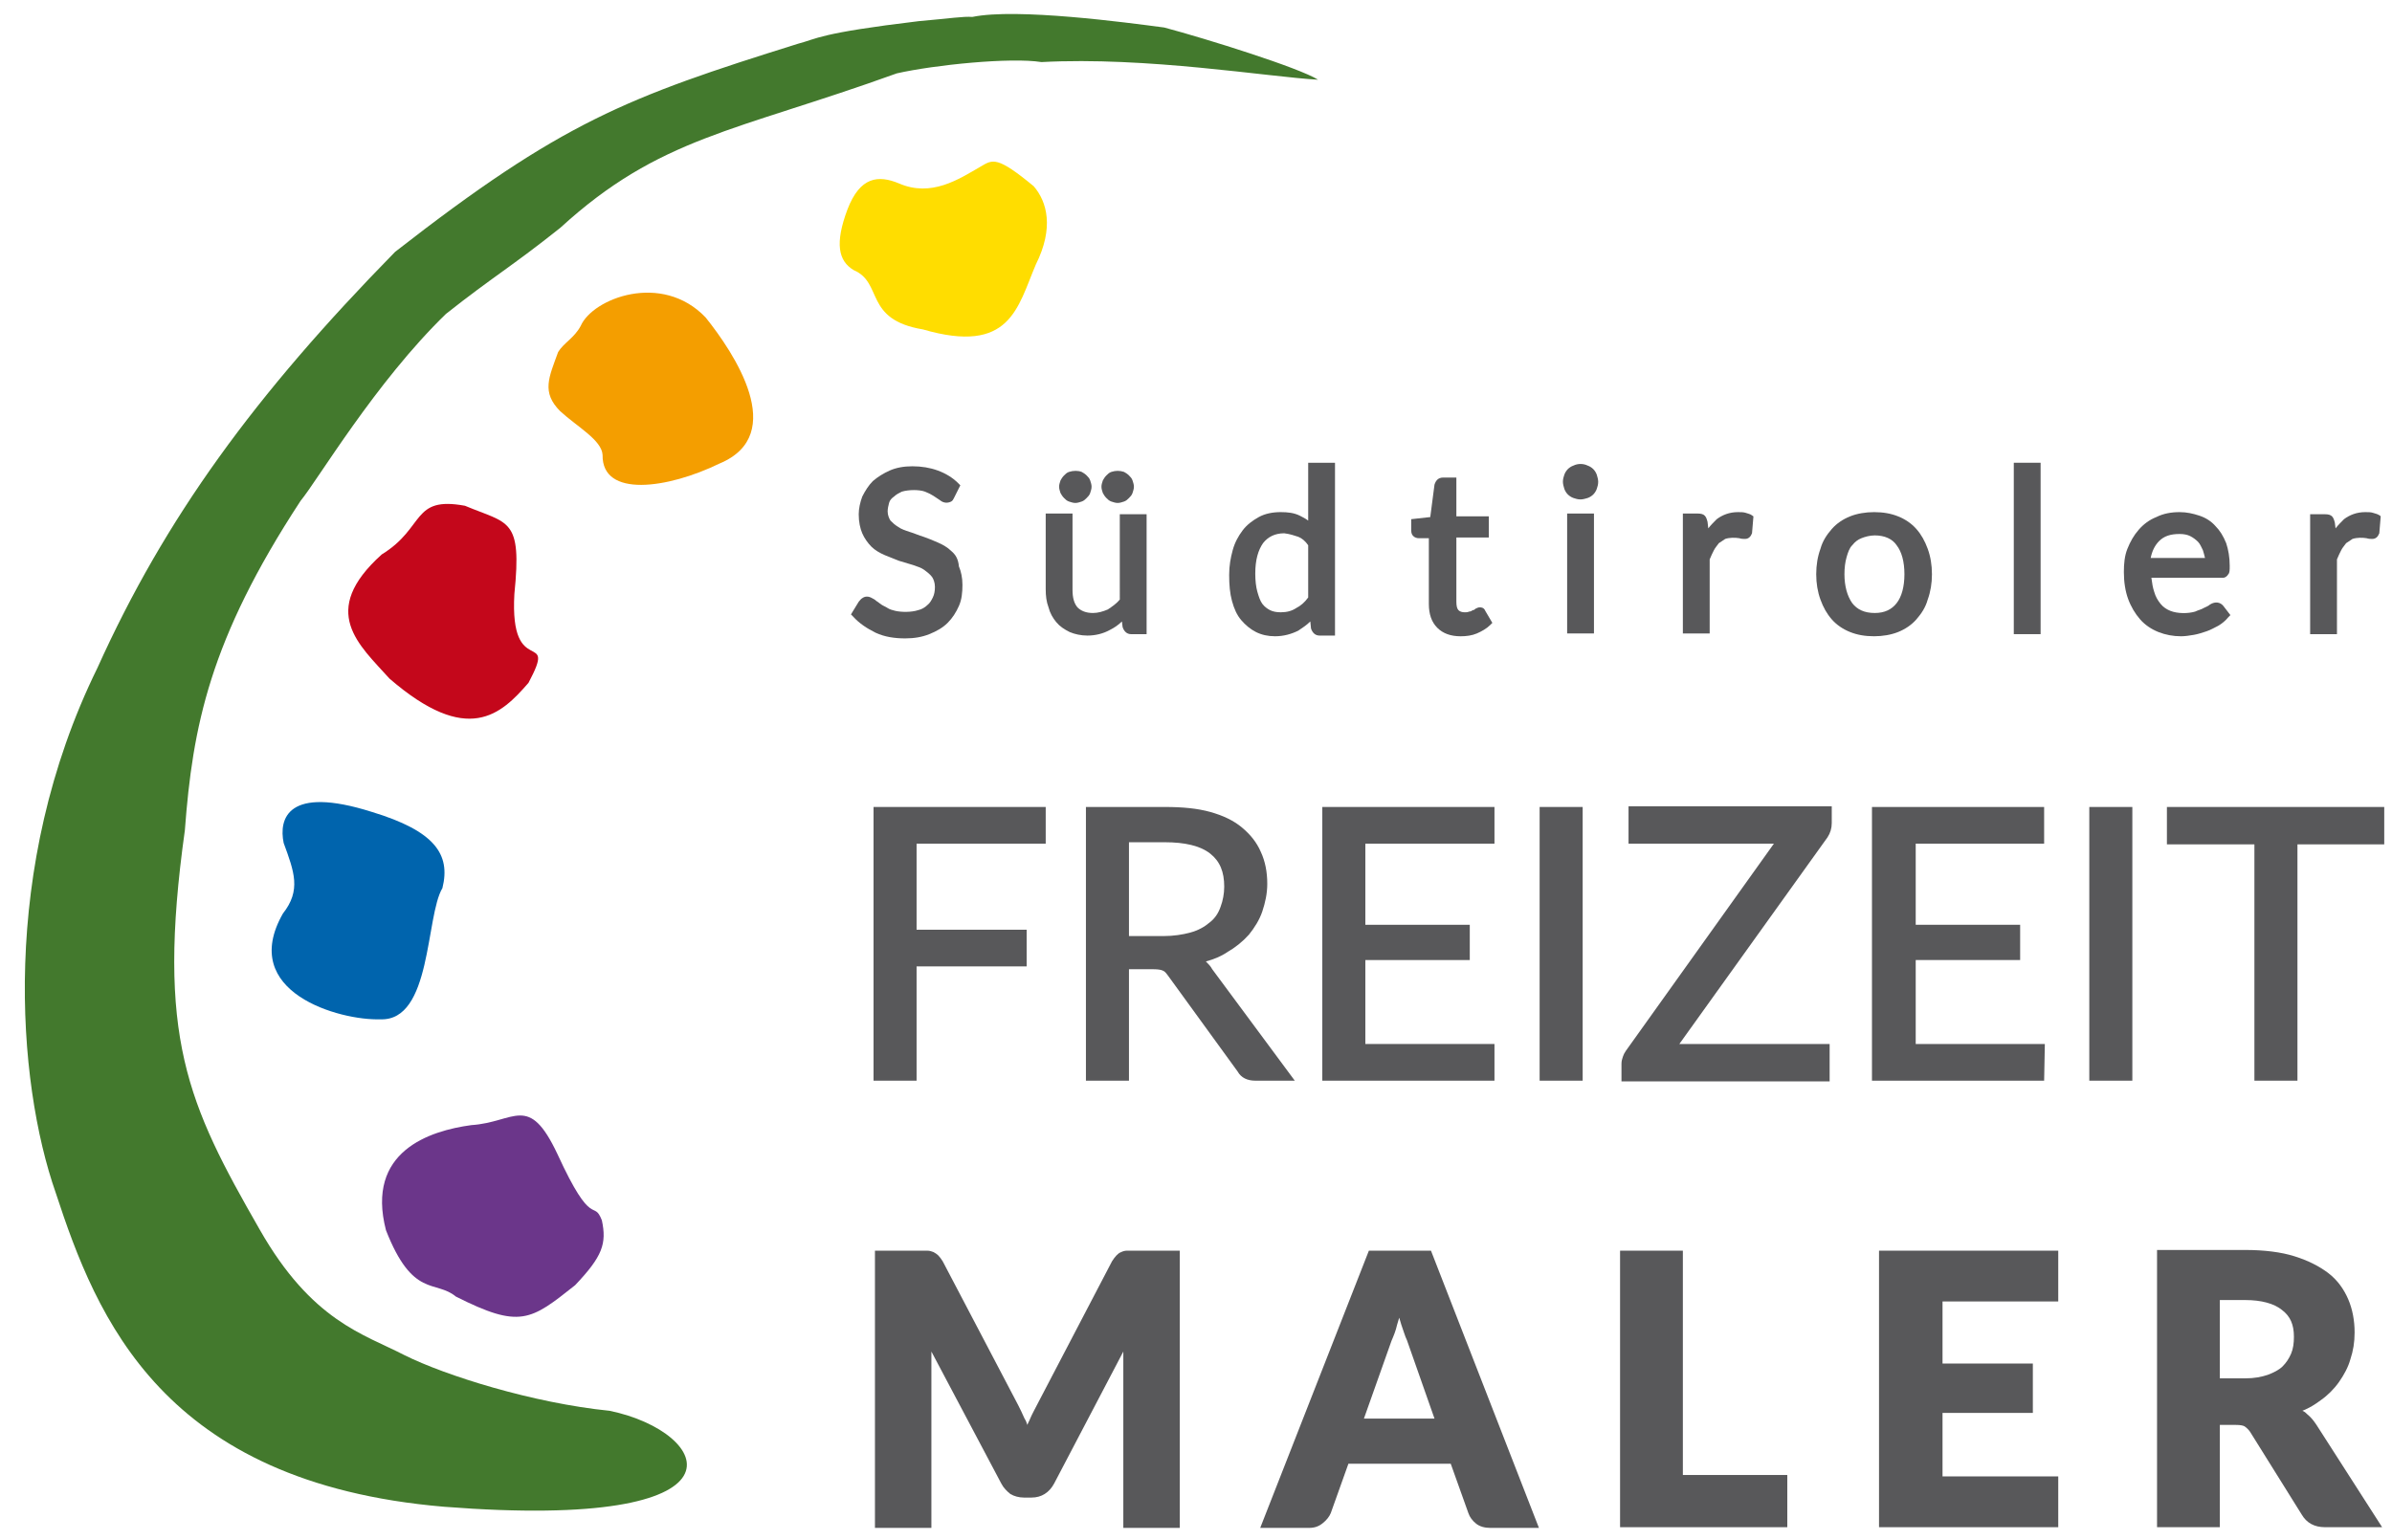
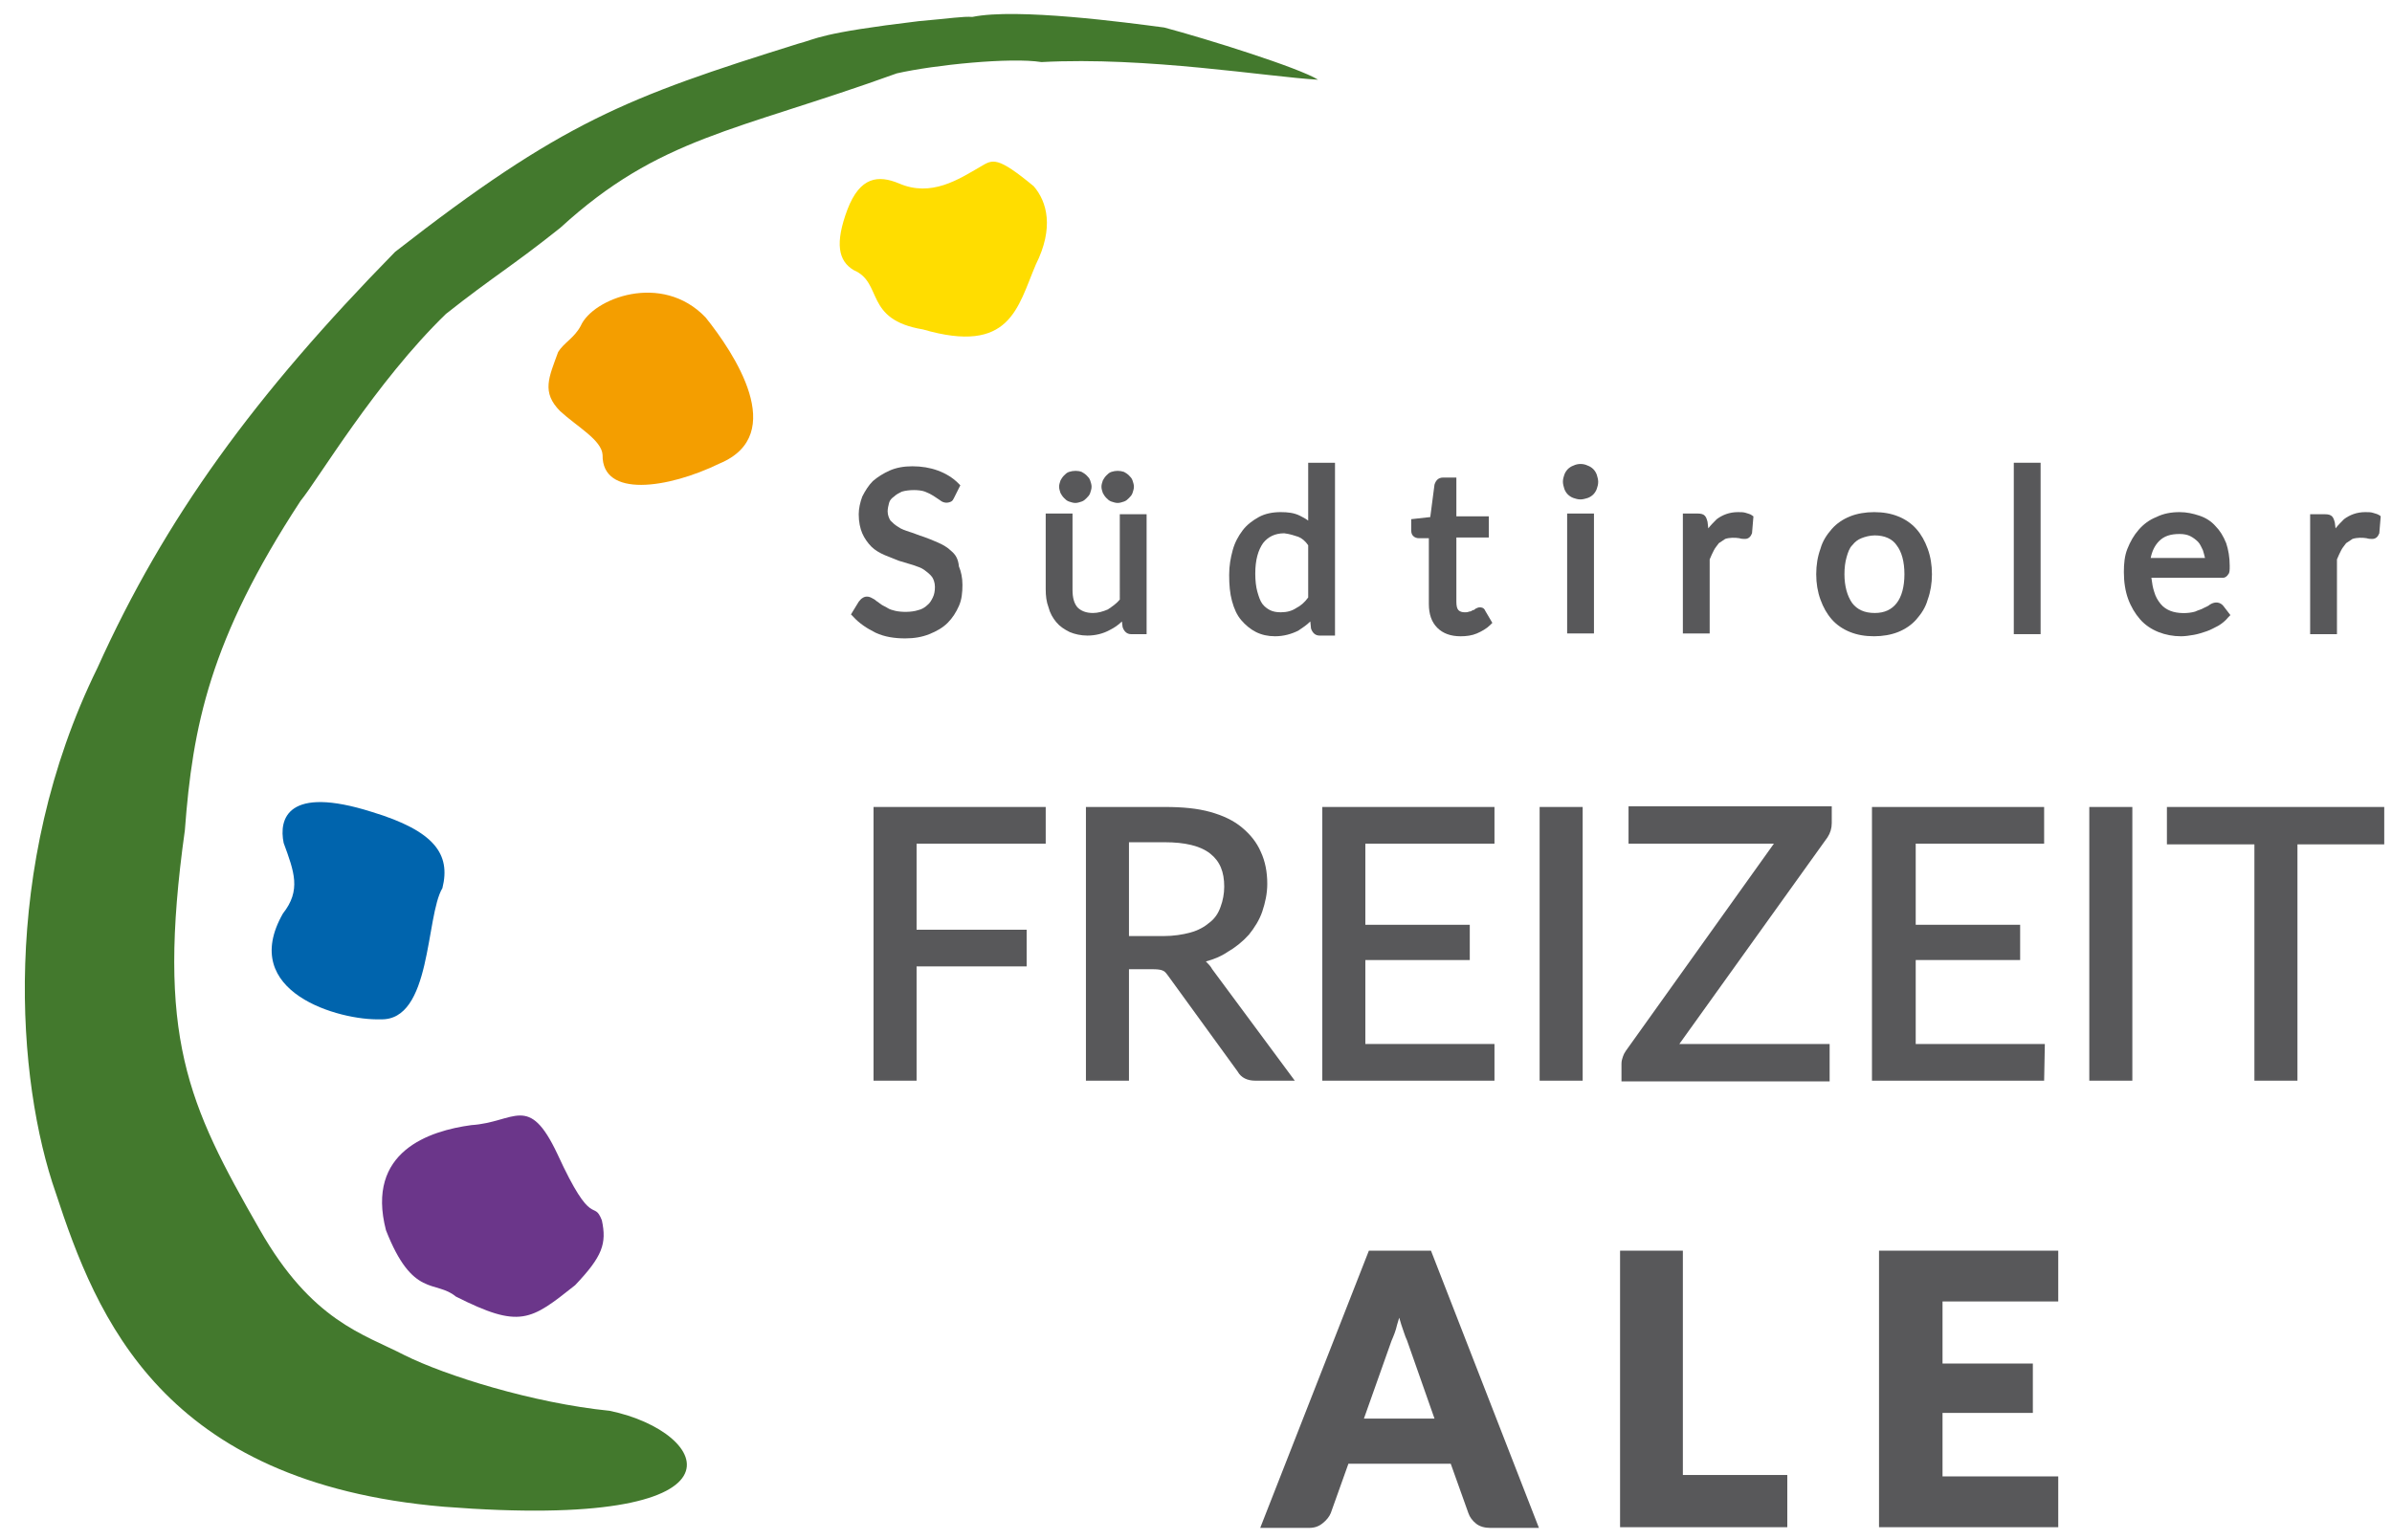
<svg xmlns="http://www.w3.org/2000/svg" version="1.1" id="Ebene_2" x="0px" y="0px" viewBox="0 0 339 218.3" style="enable-background:new 0 0 339 218.3;" xml:space="preserve">
  <style type="text/css">
	.st0{fill:#43792D;}
	.st1{fill:#FFDD00;}
	.st2{fill:#F49E00;}
	.st3{fill:#C4071B;}
	.st4{fill:#0064AD;}
	.st5{fill:#6B368A;}
	.st6{fill:#58585A;}
</style>
  <path class="st0" d="M62.9,213.6c44.8,3.5,38-10.6,23.5-13.6c-10.9-1.1-23.3-5-29.1-7.9c-5.8-3-13.1-4.8-20.5-17.8  c-10.2-17.8-14.7-27.3-10.6-56.6C27.3,103,29.7,90.7,42.6,71c2.4-2.9,10.6-16.8,20.6-26.5c6.7-5.3,9.3-6.7,16.2-12.2  c14.1-12.9,24.7-13.6,47.7-21.9c5.3-1.2,16.1-2.3,20.5-1.6c14.9-0.8,32.1,2.1,39.2,2.5c-2.7-1.7-15.8-5.8-21.8-7.4  c-5.3-0.7-20.9-2.8-27.2-1.5c-1.3-0.1-3,0.2-7.6,0.6c-14.2,1.7-14.4,2.5-17.1,3.2C88.8,13.8,79.6,17.3,56,35.7  C36.1,56,23.4,73.4,13.8,94.7C-0.1,123,2.4,153.4,7.9,169.1C13.7,186.8,23,210.2,62.9,213.6z" />
  <path class="st1" d="M127.4,26c4.6,2,8.5-0.6,11.6-2.4c1.7-1,2.3-1.5,7.5,2.8c1.9,2.2,2.9,5.9,0.3,11.1c-2.6,6.1-3.6,12.8-16,9.2  c-8.4-1.4-5.6-6.6-9.8-8.4c-2.2-1.3-2.7-3.8-0.9-8.6C121.9,25,124.5,24.8,127.4,26z" />
  <path class="st2" d="M82.3,46.2c1.7-3.9,11.5-7.7,17.7-1.2c4,5,11.8,16.6,2,20.7c-7.4,3.6-16.7,4.9-16.6-1.2c-0.1-2.1-3.6-4-6-6.2  c-2.7-2.7-1.6-4.8-0.3-8.4C79.9,48.6,81.4,47.9,82.3,46.2z" />
-   <path class="st3" d="M55.2,96.2c-4.3-4.8-10.1-9.5-1.1-17.6c6.2-3.8,4.2-8.3,11.8-6.9c6.2,2.6,8.1,1.7,7,12.5  c-0.7,12.4,6.2,4.7,2,12.6C71,101.3,66.3,105.8,55.2,96.2z" />
-   <path class="st4" d="M40.2,119.5c-0.7-3.4,0.5-8.2,12.5-4.4c8.9,2.7,11.2,6,10,10.8c-2.4,4-1.5,18.9-8.8,18.6  c-5.7,0.2-20.2-3.8-13.8-15C42.7,126.2,41.7,123.6,40.2,119.5z" />
+   <path class="st4" d="M40.2,119.5c-0.7-3.4,0.5-8.2,12.5-4.4c8.9,2.7,11.2,6,10,10.8c-2.4,4-1.5,18.9-8.8,18.6  c-5.7,0.2-20.2-3.8-13.8-15C42.7,126.2,41.7,123.6,40.2,119.5" />
  <path class="st5" d="M81.5,182.2c-6.3,5-7.8,6.2-16.9,1.6c-2.9-2.4-6.1,0.3-9.9-9.4c-2.9-11.2,6.2-14.1,12.1-14.9  c6.2-0.4,8.1-4.6,12.2,4.1c5,10.9,5.1,6.3,6.3,9.4C86,176.3,85.4,178.1,81.5,182.2z" />
  <g>
    <path class="st6" d="M134.8,78.1c-0.5-0.5-1.2-0.9-1.9-1.2c-0.7-0.3-1.4-0.6-2-0.8c-0.7-0.2-1.3-0.5-2-0.7   c-0.6-0.2-1.2-0.4-1.6-0.7c-0.5-0.3-0.8-0.6-1.1-0.9c-0.2-0.3-0.4-0.8-0.4-1.3c0-0.4,0.1-0.8,0.2-1.2c0.1-0.4,0.4-0.7,0.7-0.9   c0.3-0.3,0.7-0.5,1.1-0.7c1-0.3,2.5-0.3,3.3,0c0.5,0.2,0.9,0.4,1.2,0.6c0.3,0.2,0.6,0.4,0.9,0.6c0.6,0.5,1.2,0.4,1.6,0.2   c0.2-0.1,0.3-0.3,0.4-0.5l0.9-1.8l-0.3-0.3c-0.8-0.8-1.8-1.4-2.9-1.8c-1.1-0.4-2.3-0.6-3.6-0.6c-1.2,0-2.3,0.2-3.2,0.6   c-0.9,0.4-1.7,0.9-2.4,1.5c-0.6,0.6-1.1,1.4-1.5,2.2c-0.3,0.8-0.5,1.7-0.5,2.5c0,1.1,0.2,2,0.5,2.7c0.3,0.7,0.8,1.4,1.3,1.9   c0.5,0.5,1.2,0.9,1.9,1.2c0.7,0.3,1.3,0.5,2,0.8c0.7,0.2,1.3,0.4,2,0.6c0.6,0.2,1.2,0.4,1.6,0.7c0.4,0.3,0.8,0.6,1.1,1   c0.2,0.3,0.4,0.8,0.4,1.4c0,0.6-0.1,1.1-0.3,1.5c-0.2,0.4-0.4,0.8-0.8,1.1c-0.3,0.3-0.8,0.6-1.3,0.7c-0.9,0.3-2.3,0.3-3.2,0.1   c-0.4-0.1-0.8-0.2-1.1-0.4c-0.3-0.2-0.6-0.3-0.9-0.5c-0.3-0.2-0.5-0.4-0.7-0.5c-0.2-0.2-0.4-0.3-0.6-0.4c-0.5-0.3-1-0.3-1.4,0   c-0.2,0.1-0.3,0.3-0.5,0.5l-1.1,1.8l0.3,0.3c0.9,1,2,1.7,3.2,2.3c1.3,0.6,2.7,0.8,4.2,0.8c1.3,0,2.4-0.2,3.4-0.6   c1-0.4,1.9-0.9,2.6-1.6c0.7-0.7,1.2-1.5,1.6-2.4c0.4-0.9,0.5-1.9,0.5-3c0-1-0.2-1.9-0.5-2.6C135.8,79.2,135.4,78.6,134.8,78.1z" />
    <path class="st6" d="M156.8,70.6c0.2,0.2,0.4,0.4,0.7,0.5c0.3,0.1,0.6,0.2,0.9,0.2c0.3,0,0.6-0.1,0.9-0.2c0.3-0.1,0.5-0.3,0.7-0.5   c0.2-0.2,0.4-0.4,0.5-0.7c0.1-0.3,0.2-0.6,0.2-0.9c0-0.3-0.1-0.6-0.2-0.9c-0.1-0.3-0.3-0.5-0.5-0.7c-0.2-0.2-0.5-0.4-0.7-0.5   c-0.6-0.2-1.2-0.2-1.8,0c-0.3,0.1-0.5,0.3-0.7,0.5c-0.2,0.2-0.4,0.5-0.5,0.7c-0.1,0.3-0.2,0.6-0.2,0.9c0,0.3,0.1,0.6,0.2,0.9   C156.4,70.1,156.6,70.4,156.8,70.6z" />
    <path class="st6" d="M150.8,70.6c0.2,0.2,0.4,0.4,0.7,0.5c0.3,0.1,0.6,0.2,0.9,0.2c0.3,0,0.6-0.1,0.9-0.2c0.3-0.1,0.5-0.3,0.7-0.5   c0.2-0.2,0.4-0.4,0.5-0.7c0.1-0.3,0.2-0.6,0.2-0.9c0-0.3-0.1-0.6-0.2-0.9c-0.1-0.3-0.3-0.5-0.5-0.7c-0.2-0.2-0.5-0.4-0.7-0.5   c-0.5-0.2-1.2-0.2-1.8,0c-0.3,0.1-0.5,0.3-0.7,0.5c-0.2,0.2-0.4,0.5-0.5,0.7c-0.1,0.3-0.2,0.6-0.2,0.9c0,0.3,0.1,0.6,0.2,0.9   C150.4,70.1,150.6,70.4,150.8,70.6z" />
    <path class="st6" d="M158.7,85c-0.5,0.6-1.1,1-1.7,1.4c-0.7,0.3-1.4,0.5-2.1,0.5c-1,0-1.7-0.3-2.2-0.8c-0.5-0.6-0.7-1.4-0.7-2.5   V72.8h-3.8v10.7c0,1,0.1,1.8,0.4,2.6c0.2,0.8,0.6,1.5,1.1,2.1c0.5,0.6,1.1,1,1.9,1.4c0.7,0.3,1.6,0.5,2.5,0.5   c1.2,0,2.3-0.3,3.2-0.8c0.6-0.3,1.2-0.7,1.7-1.2l0.1,0.8c0.2,0.6,0.6,1,1.2,1h2.2v-17h-3.8V85z" />
    <path class="st6" d="M185.4,73.8c-0.4-0.3-0.8-0.5-1.2-0.7c-0.8-0.4-1.7-0.5-2.7-0.5c-1.1,0-2.2,0.2-3.1,0.7s-1.7,1.1-2.3,1.9   c-0.6,0.8-1.1,1.7-1.4,2.8c-0.3,1.1-0.5,2.2-0.5,3.5c0,1.4,0.1,2.6,0.4,3.7c0.3,1.1,0.7,2,1.3,2.7c0.6,0.7,1.3,1.3,2.1,1.7   c0.8,0.4,1.7,0.6,2.7,0.6c1.2,0,2.3-0.3,3.3-0.8c0.6-0.4,1.2-0.8,1.7-1.3l0.1,1c0.2,0.6,0.6,1,1.2,1h2.2V65.6h-3.8V73.8z M184,76.1   c0.5,0.2,1,0.6,1.4,1.2v7.4c-0.5,0.7-1.1,1.2-1.7,1.5c-0.6,0.4-1.3,0.6-2.2,0.6c-0.6,0-1.1-0.1-1.5-0.3c-0.4-0.2-0.8-0.5-1.1-0.9   c-0.3-0.4-0.5-1-0.7-1.7c-0.2-0.7-0.3-1.6-0.3-2.6c0-1.9,0.4-3.3,1.1-4.3c0.7-0.9,1.7-1.4,3-1.4C182.8,75.7,183.4,75.9,184,76.1z" />
    <path class="st6" d="M209.7,86.1c-0.2,0-0.4,0.1-0.6,0.2c-0.1,0.1-0.2,0.2-0.4,0.2c-0.1,0.1-0.3,0.2-0.5,0.2   c-0.2,0.1-0.4,0.1-0.6,0.1c-0.4,0-0.7-0.1-0.9-0.3c-0.2-0.2-0.3-0.6-0.3-1.2v-9.1h4.6v-3h-4.6v-5.5h-1.9c-0.3,0-0.6,0.1-0.8,0.3   c-0.2,0.2-0.3,0.4-0.4,0.7l-0.6,4.6l-2.7,0.3v1.6c0,0.5,0.2,0.7,0.3,0.8c0.2,0.2,0.5,0.3,0.8,0.3h1.4v9.3c0,1.5,0.4,2.6,1.2,3.4   c0.8,0.8,1.9,1.2,3.3,1.2c0.8,0,1.6-0.1,2.3-0.4c0.7-0.3,1.4-0.7,1.9-1.2l0.3-0.3l-1-1.7C210.3,86.1,209.9,86.1,209.7,86.1z" />
    <rect x="222.1" y="72.8" class="st6" width="3.8" height="17" />
    <path class="st6" d="M225.8,66.5c-0.2-0.2-0.5-0.4-0.8-0.5c-0.6-0.3-1.4-0.3-2,0c-0.3,0.1-0.6,0.3-0.8,0.5   c-0.2,0.2-0.4,0.5-0.5,0.8c-0.1,0.3-0.2,0.6-0.2,1c0,0.3,0.1,0.7,0.2,1c0.1,0.3,0.3,0.6,0.5,0.8c0.2,0.2,0.5,0.4,0.8,0.5   c0.3,0.1,0.6,0.2,1,0.2c0.3,0,0.7-0.1,1-0.2c0.3-0.1,0.6-0.3,0.8-0.5c0.2-0.2,0.4-0.5,0.5-0.8c0.1-0.3,0.2-0.6,0.2-1   c0-0.3-0.1-0.7-0.2-1C226.2,67,226,66.7,225.8,66.5z" />
    <path class="st6" d="M247.4,72.7c-0.3-0.1-0.7-0.1-1.1-0.1c-1.2,0-2.2,0.4-3,1c-0.4,0.4-0.8,0.8-1.2,1.3L242,74   c-0.1-0.4-0.2-0.7-0.4-0.9c-0.2-0.2-0.5-0.3-1-0.3h-2.1v17h3.8V79.3c0.2-0.5,0.4-0.9,0.6-1.3s0.5-0.7,0.7-1   c0.3-0.2,0.6-0.4,0.9-0.6c0.6-0.2,1.4-0.2,2-0.1c0.3,0.1,0.6,0.1,0.8,0.1c0.5,0,0.8-0.3,1-0.8l0.2-2.4l-0.3-0.2   C248.1,72.9,247.7,72.8,247.4,72.7z" />
    <path class="st6" d="M271.6,75c-0.7-0.8-1.6-1.4-2.6-1.8c-1-0.4-2.1-0.6-3.4-0.6c-1.2,0-2.4,0.2-3.4,0.6c-1,0.4-1.9,1-2.6,1.8   c-0.7,0.8-1.3,1.7-1.6,2.8c-0.4,1.1-0.6,2.3-0.6,3.6c0,1.3,0.2,2.5,0.6,3.6c0.4,1.1,0.9,2,1.6,2.8c0.7,0.8,1.6,1.4,2.6,1.8   c1,0.4,2.1,0.6,3.4,0.6c1.2,0,2.4-0.2,3.4-0.6c1-0.4,1.9-1,2.6-1.8c0.7-0.8,1.3-1.7,1.6-2.8c0.4-1.1,0.6-2.3,0.6-3.6   c0-1.3-0.2-2.5-0.6-3.6C272.8,76.7,272.3,75.8,271.6,75z M269.9,81.4c0,1.8-0.4,3.2-1.1,4.1c-0.7,0.9-1.7,1.4-3.1,1.4   c-1.5,0-2.5-0.5-3.2-1.4c-0.7-1-1.1-2.4-1.1-4.1c0-0.9,0.1-1.7,0.3-2.4c0.2-0.7,0.4-1.3,0.8-1.7c0.4-0.5,0.8-0.8,1.3-1   c0.5-0.2,1.2-0.4,1.9-0.4c1.4,0,2.5,0.5,3.1,1.4C269.5,78.2,269.9,79.6,269.9,81.4z" />
    <rect x="285.4" y="65.6" class="st6" width="3.8" height="24.3" />
    <path class="st6" d="M315.8,81.4c0.2-0.2,0.2-0.6,0.2-1.2c0-1.2-0.2-2.3-0.5-3.2c-0.4-1-0.9-1.8-1.5-2.4c-0.6-0.7-1.4-1.2-2.3-1.5   c-0.9-0.3-1.8-0.5-2.8-0.5c-1.2,0-2.3,0.2-3.3,0.7c-1,0.4-1.8,1-2.5,1.8c-0.7,0.8-1.2,1.7-1.6,2.7c-0.4,1-0.5,2.1-0.5,3.3   c0,1.4,0.2,2.7,0.6,3.8c0.4,1.1,1,2.1,1.7,2.9c0.7,0.8,1.6,1.4,2.6,1.8c1,0.4,2.1,0.6,3.2,0.6c0.6,0,1.2-0.1,1.8-0.2   c0.6-0.1,1.2-0.3,1.8-0.5c0.6-0.2,1.1-0.5,1.7-0.8c0.5-0.3,1-0.7,1.4-1.2l0.3-0.3l-1-1.3c-0.4-0.5-1.1-0.7-1.9-0.2   c-0.2,0.2-0.5,0.3-0.9,0.5c-0.3,0.2-0.8,0.3-1.2,0.5c-1,0.3-2.5,0.3-3.5-0.1c-0.5-0.2-1-0.5-1.4-1c-0.4-0.5-0.7-1-0.9-1.7   c-0.2-0.6-0.3-1.2-0.4-2h10.2C315.4,81.9,315.7,81.6,315.8,81.4z M312.5,79.1h-7.7c0.2-1,0.6-1.8,1.2-2.4c0.7-0.7,1.6-1,2.9-1   c0.6,0,1.1,0.1,1.5,0.3c0.4,0.2,0.8,0.5,1.1,0.8c0.3,0.3,0.5,0.8,0.7,1.2C312.3,78.3,312.4,78.7,312.5,79.1z" />
    <path class="st6" d="M337.3,73.1c-0.3-0.2-0.6-0.3-1-0.4c-0.3-0.1-0.7-0.1-1.1-0.1c-1.2,0-2.2,0.4-3,1c-0.4,0.4-0.8,0.8-1.2,1.3   l-0.1-0.8c-0.1-0.4-0.2-0.7-0.4-0.9c-0.2-0.2-0.5-0.3-1-0.3h-2.1v17h3.8V79.3c0.2-0.5,0.4-0.9,0.6-1.3c0.2-0.4,0.5-0.7,0.7-1   c0.3-0.2,0.6-0.4,0.9-0.6c0.6-0.2,1.4-0.2,2-0.1c0.3,0.1,0.6,0.1,0.8,0.1c0.5,0,0.8-0.3,1-0.8l0.2-2.4L337.3,73.1z" />
  </g>
  <g>
    <polygon class="st6" points="123.8,153.2 129.9,153.2 129.9,137 145.5,137 145.5,131.8 129.9,131.8 129.9,119.6 148.2,119.6    148.2,114.4 123.8,114.4  " />
    <path class="st6" d="M170.9,136.3c1.1-0.3,2.1-0.7,3-1.3c1.2-0.7,2.2-1.5,3.1-2.5c0.8-1,1.5-2.1,1.9-3.3c0.4-1.2,0.7-2.5,0.7-3.9   c0-1.7-0.3-3.2-0.9-4.5c-0.6-1.4-1.5-2.5-2.7-3.5c-1.2-1-2.7-1.7-4.5-2.2c-1.8-0.5-3.9-0.7-6.4-0.7h-11.2v38.8h6.1v-15.8h3.4   c0.8,0,1.2,0.1,1.4,0.2c0.3,0.1,0.5,0.4,0.8,0.8l9.8,13.5c0.5,0.9,1.4,1.3,2.5,1.3h5.6l-11.7-15.8   C171.6,137,171.2,136.6,170.9,136.3z M171.4,130.8c-0.7,0.6-1.6,1.1-2.7,1.4c-1.1,0.3-2.4,0.5-3.8,0.5h-4.9v-13.3h5.1   c2.8,0,5,0.5,6.4,1.6c1.4,1.1,2,2.6,2,4.7c0,1-0.2,2-0.5,2.8C172.7,129.4,172.2,130.2,171.4,130.8z" />
    <polygon class="st6" points="193.5,136.1 208.3,136.1 208.3,131.1 193.5,131.1 193.5,119.6 211.8,119.6 211.8,114.4 187.4,114.4    187.4,153.2 211.8,153.2 211.8,148 193.5,148  " />
    <rect x="218.2" y="114.4" class="st6" width="6.1" height="38.8" />
    <path class="st6" d="M230.8,119.6h20.6l-21,29.4c-0.2,0.3-0.3,0.5-0.4,0.8c-0.1,0.3-0.2,0.6-0.2,1v2.5h29.5V148H238l21-29.3   c0.4-0.6,0.6-1.3,0.6-2v-2.4h-28.8V119.6z" />
    <polygon class="st6" points="271.5,136.1 286.3,136.1 286.3,131.1 271.5,131.1 271.5,119.6 289.7,119.6 289.7,114.4 265.3,114.4    265.3,153.2 289.7,153.2 289.8,148 271.5,148  " />
    <rect x="296.1" y="114.4" class="st6" width="6.1" height="38.8" />
    <polygon class="st6" points="307.1,114.4 307.1,119.7 319.5,119.7 319.5,153.2 325.6,153.2 325.6,119.7 337.9,119.7 337.9,114.4     " />
  </g>
  <g>
-     <path class="st6" d="M159.7,177.3c-0.3,0-0.6,0.1-0.8,0.2c-0.3,0.1-0.5,0.3-0.7,0.5c-0.2,0.2-0.4,0.5-0.6,0.8l-10.6,20.3   c-0.3,0.6-0.7,1.3-1,2c-0.1,0.3-0.3,0.6-0.4,0.9c-0.1-0.3-0.2-0.6-0.4-0.9v0c-0.3-0.7-0.6-1.3-0.9-1.9l-10.7-20.4   c-0.2-0.3-0.4-0.6-0.6-0.8c-0.2-0.2-0.5-0.4-0.7-0.5c-0.3-0.1-0.5-0.2-0.9-0.2c-0.3,0-0.6,0-0.9,0h-6.5v39.3h8v-24c0-0.3,0-0.7,0-1   l9.9,18.7c0.3,0.6,0.8,1.1,1.3,1.5c0.5,0.3,1.2,0.5,1.9,0.5h1.1c1.4,0,2.5-0.7,3.2-2l9.8-18.7c0,0.4,0,0.7,0,1v24h8v-39.3h-6.5   C160.3,177.3,160,177.3,159.7,177.3z" />
    <path class="st6" d="M194,177.3l-15.4,39.3h6.9c0.8,0,1.4-0.2,2-0.7c0.5-0.4,0.9-0.9,1.1-1.4l2.5-7h14.5l2.5,7   c0.2,0.6,0.6,1.1,1.1,1.5c0.5,0.4,1.2,0.6,2,0.6h6.9l-15.3-39.3H194z M198,187.8c0.1-0.3,0.2-0.7,0.3-1c0.1,0.3,0.2,0.7,0.3,1   c0.3,0.8,0.5,1.6,0.8,2.2l3.9,11.1h-10l3.9-11C197.5,189.4,197.8,188.7,198,187.8z" />
    <polygon class="st6" points="238.5,177.3 229.6,177.3 229.6,216.5 253.3,216.5 253.3,209.1 238.5,209.1  " />
    <polygon class="st6" points="266.3,216.5 291.7,216.5 291.7,209.3 275.3,209.3 275.3,200.3 288.1,200.3 288.1,193.3 275.3,193.3    275.3,184.5 291.7,184.5 291.7,177.3 266.3,177.3  " />
-     <path class="st6" d="M328.3,202c-0.4-0.6-0.8-1.1-1.3-1.5c-0.2-0.2-0.4-0.4-0.7-0.5c1-0.4,1.8-0.9,2.6-1.5c1-0.7,1.9-1.6,2.6-2.6   c0.7-1,1.3-2.1,1.6-3.2c0.4-1.2,0.6-2.4,0.6-3.8c0-1.7-0.3-3.3-0.9-4.7c-0.6-1.4-1.5-2.7-2.8-3.7c-1.3-1-2.9-1.8-4.8-2.4   c-1.9-0.6-4.3-0.9-7-0.9h-12.5v39.3h8.9V202h2.2c0.8,0,1.1,0.1,1.3,0.2c0.3,0.2,0.6,0.5,0.8,0.8l7.3,11.7c0.7,1.2,1.8,1.8,3.3,1.8   h8.1L328.3,202z M325.1,189.5c0,0.9-0.1,1.7-0.4,2.4c-0.3,0.7-0.7,1.3-1.2,1.8c-0.5,0.5-1.3,0.9-2.1,1.2c-0.9,0.3-1.9,0.5-3.2,0.5   h-3.6v-11.1h3.6c2.3,0,4.1,0.5,5.2,1.4C324.6,186.6,325.1,187.8,325.1,189.5z" />
  </g>
</svg>